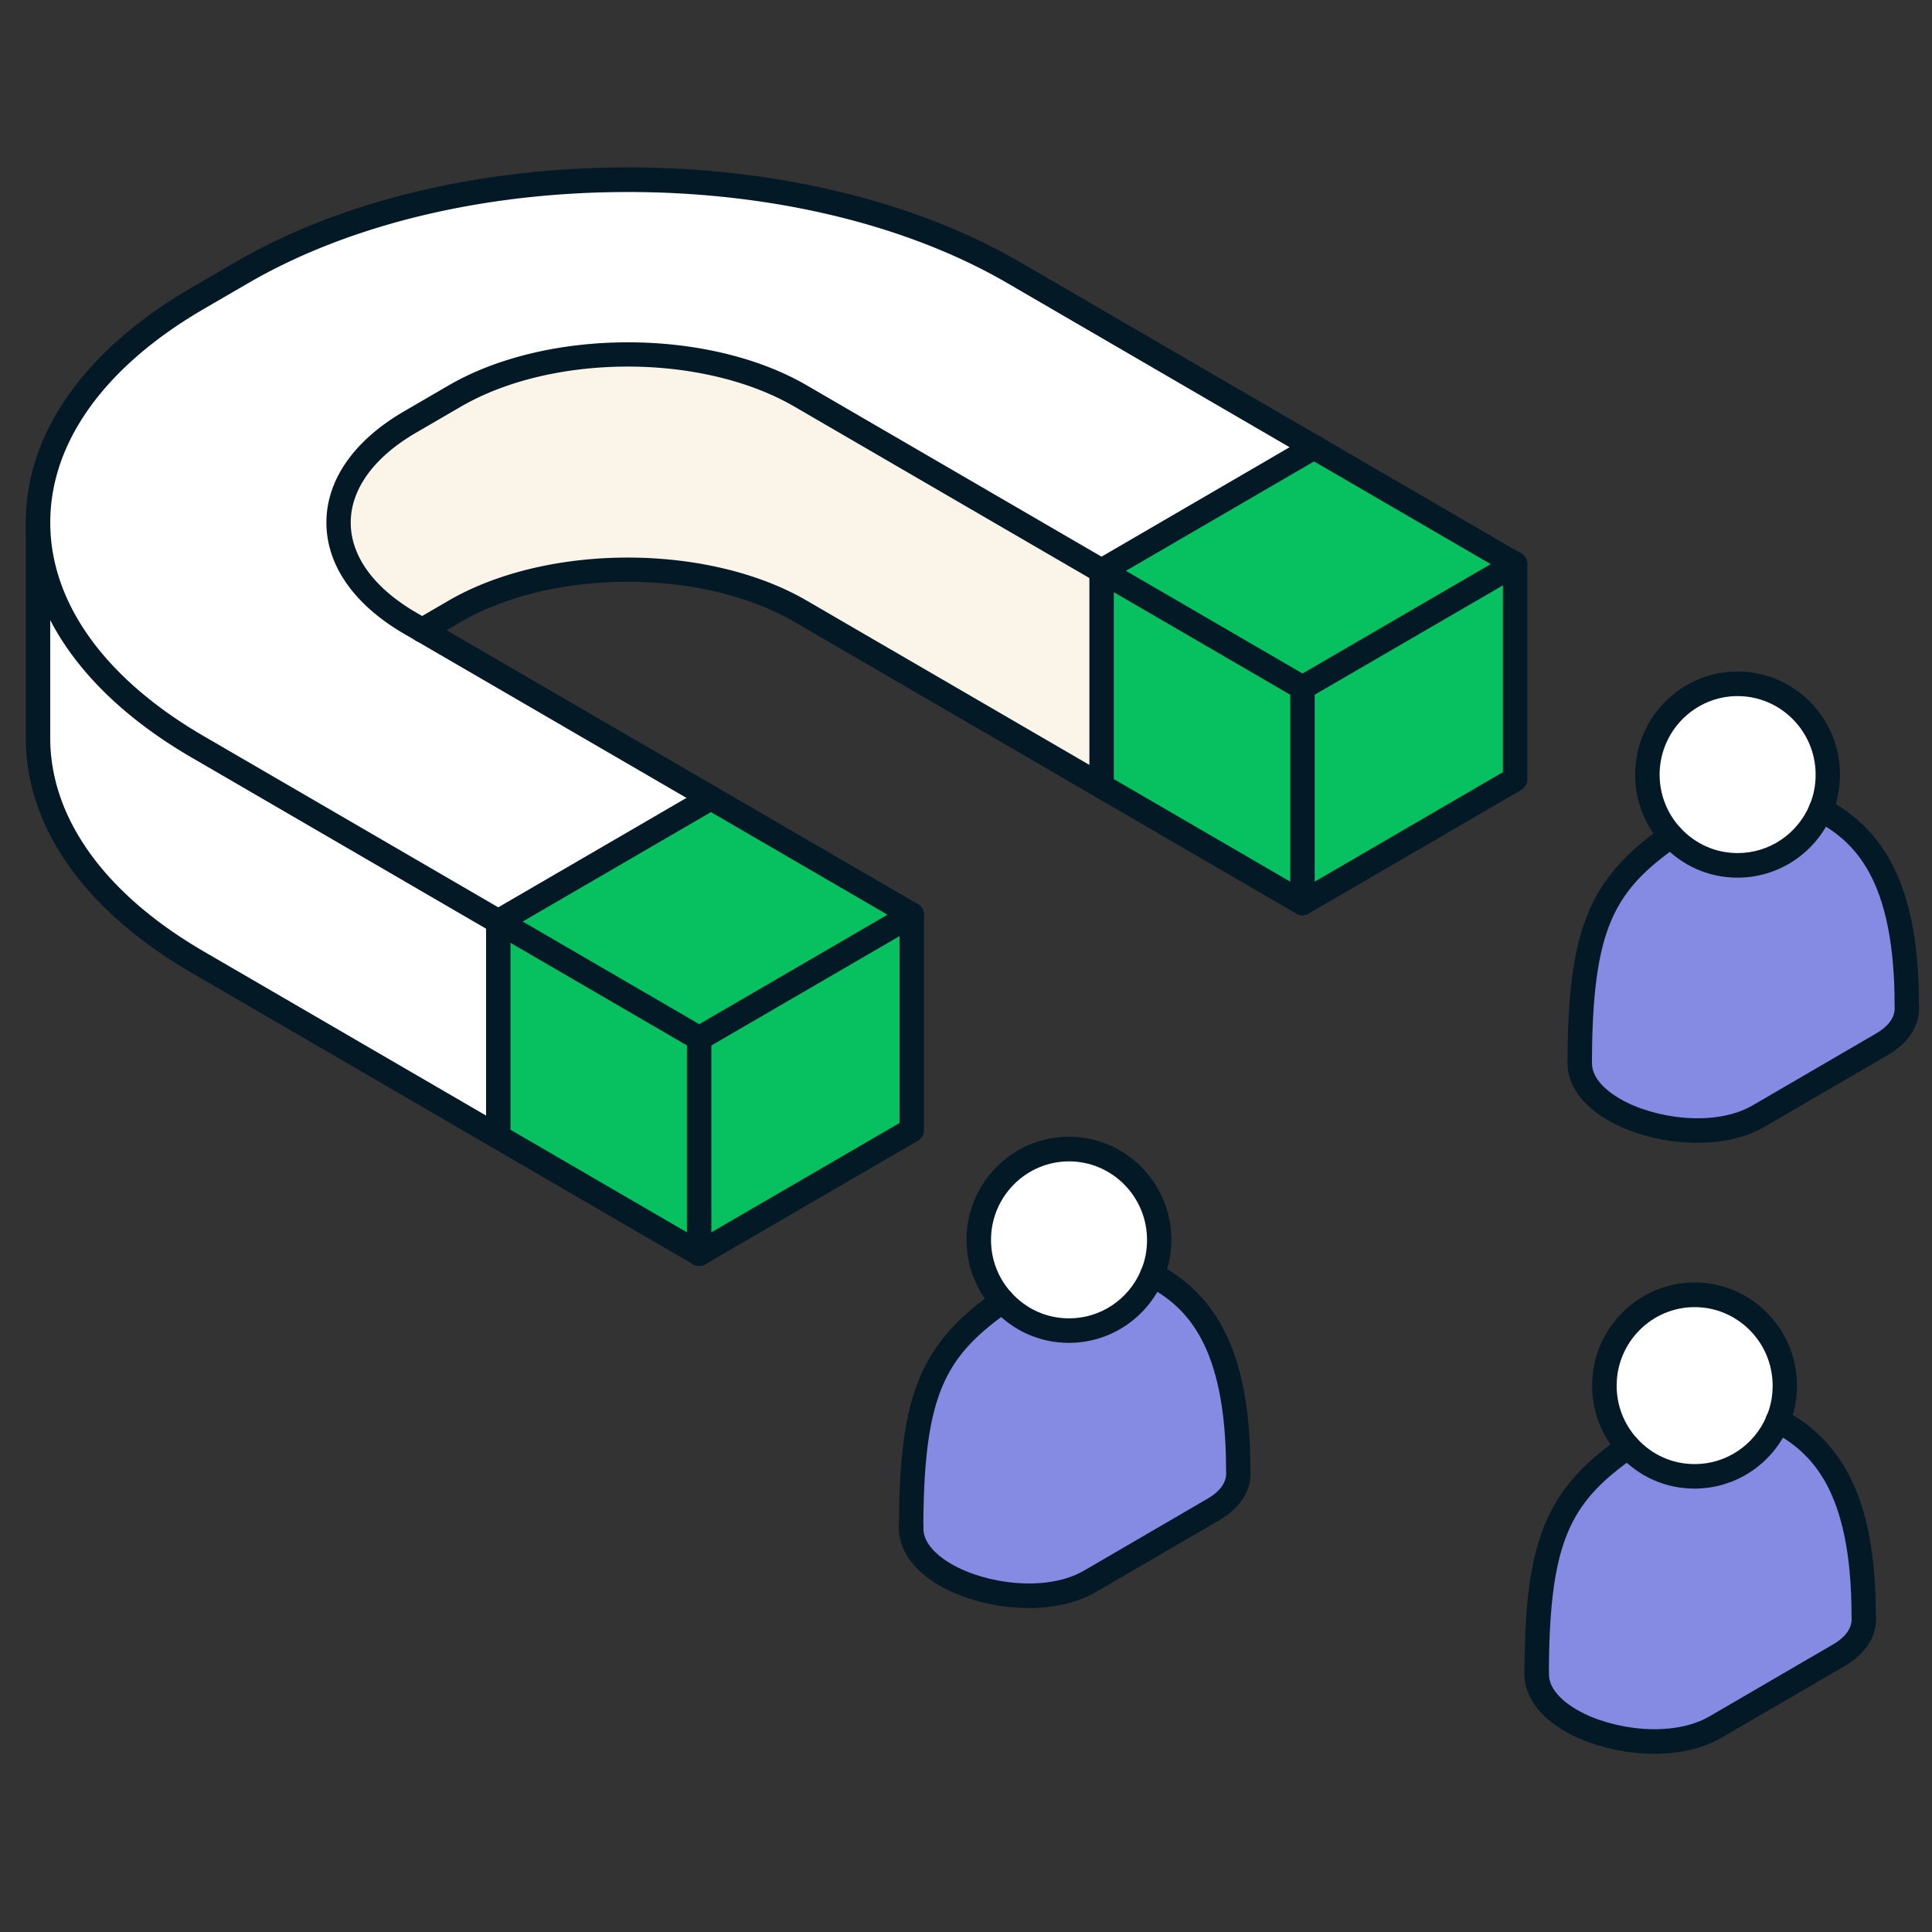
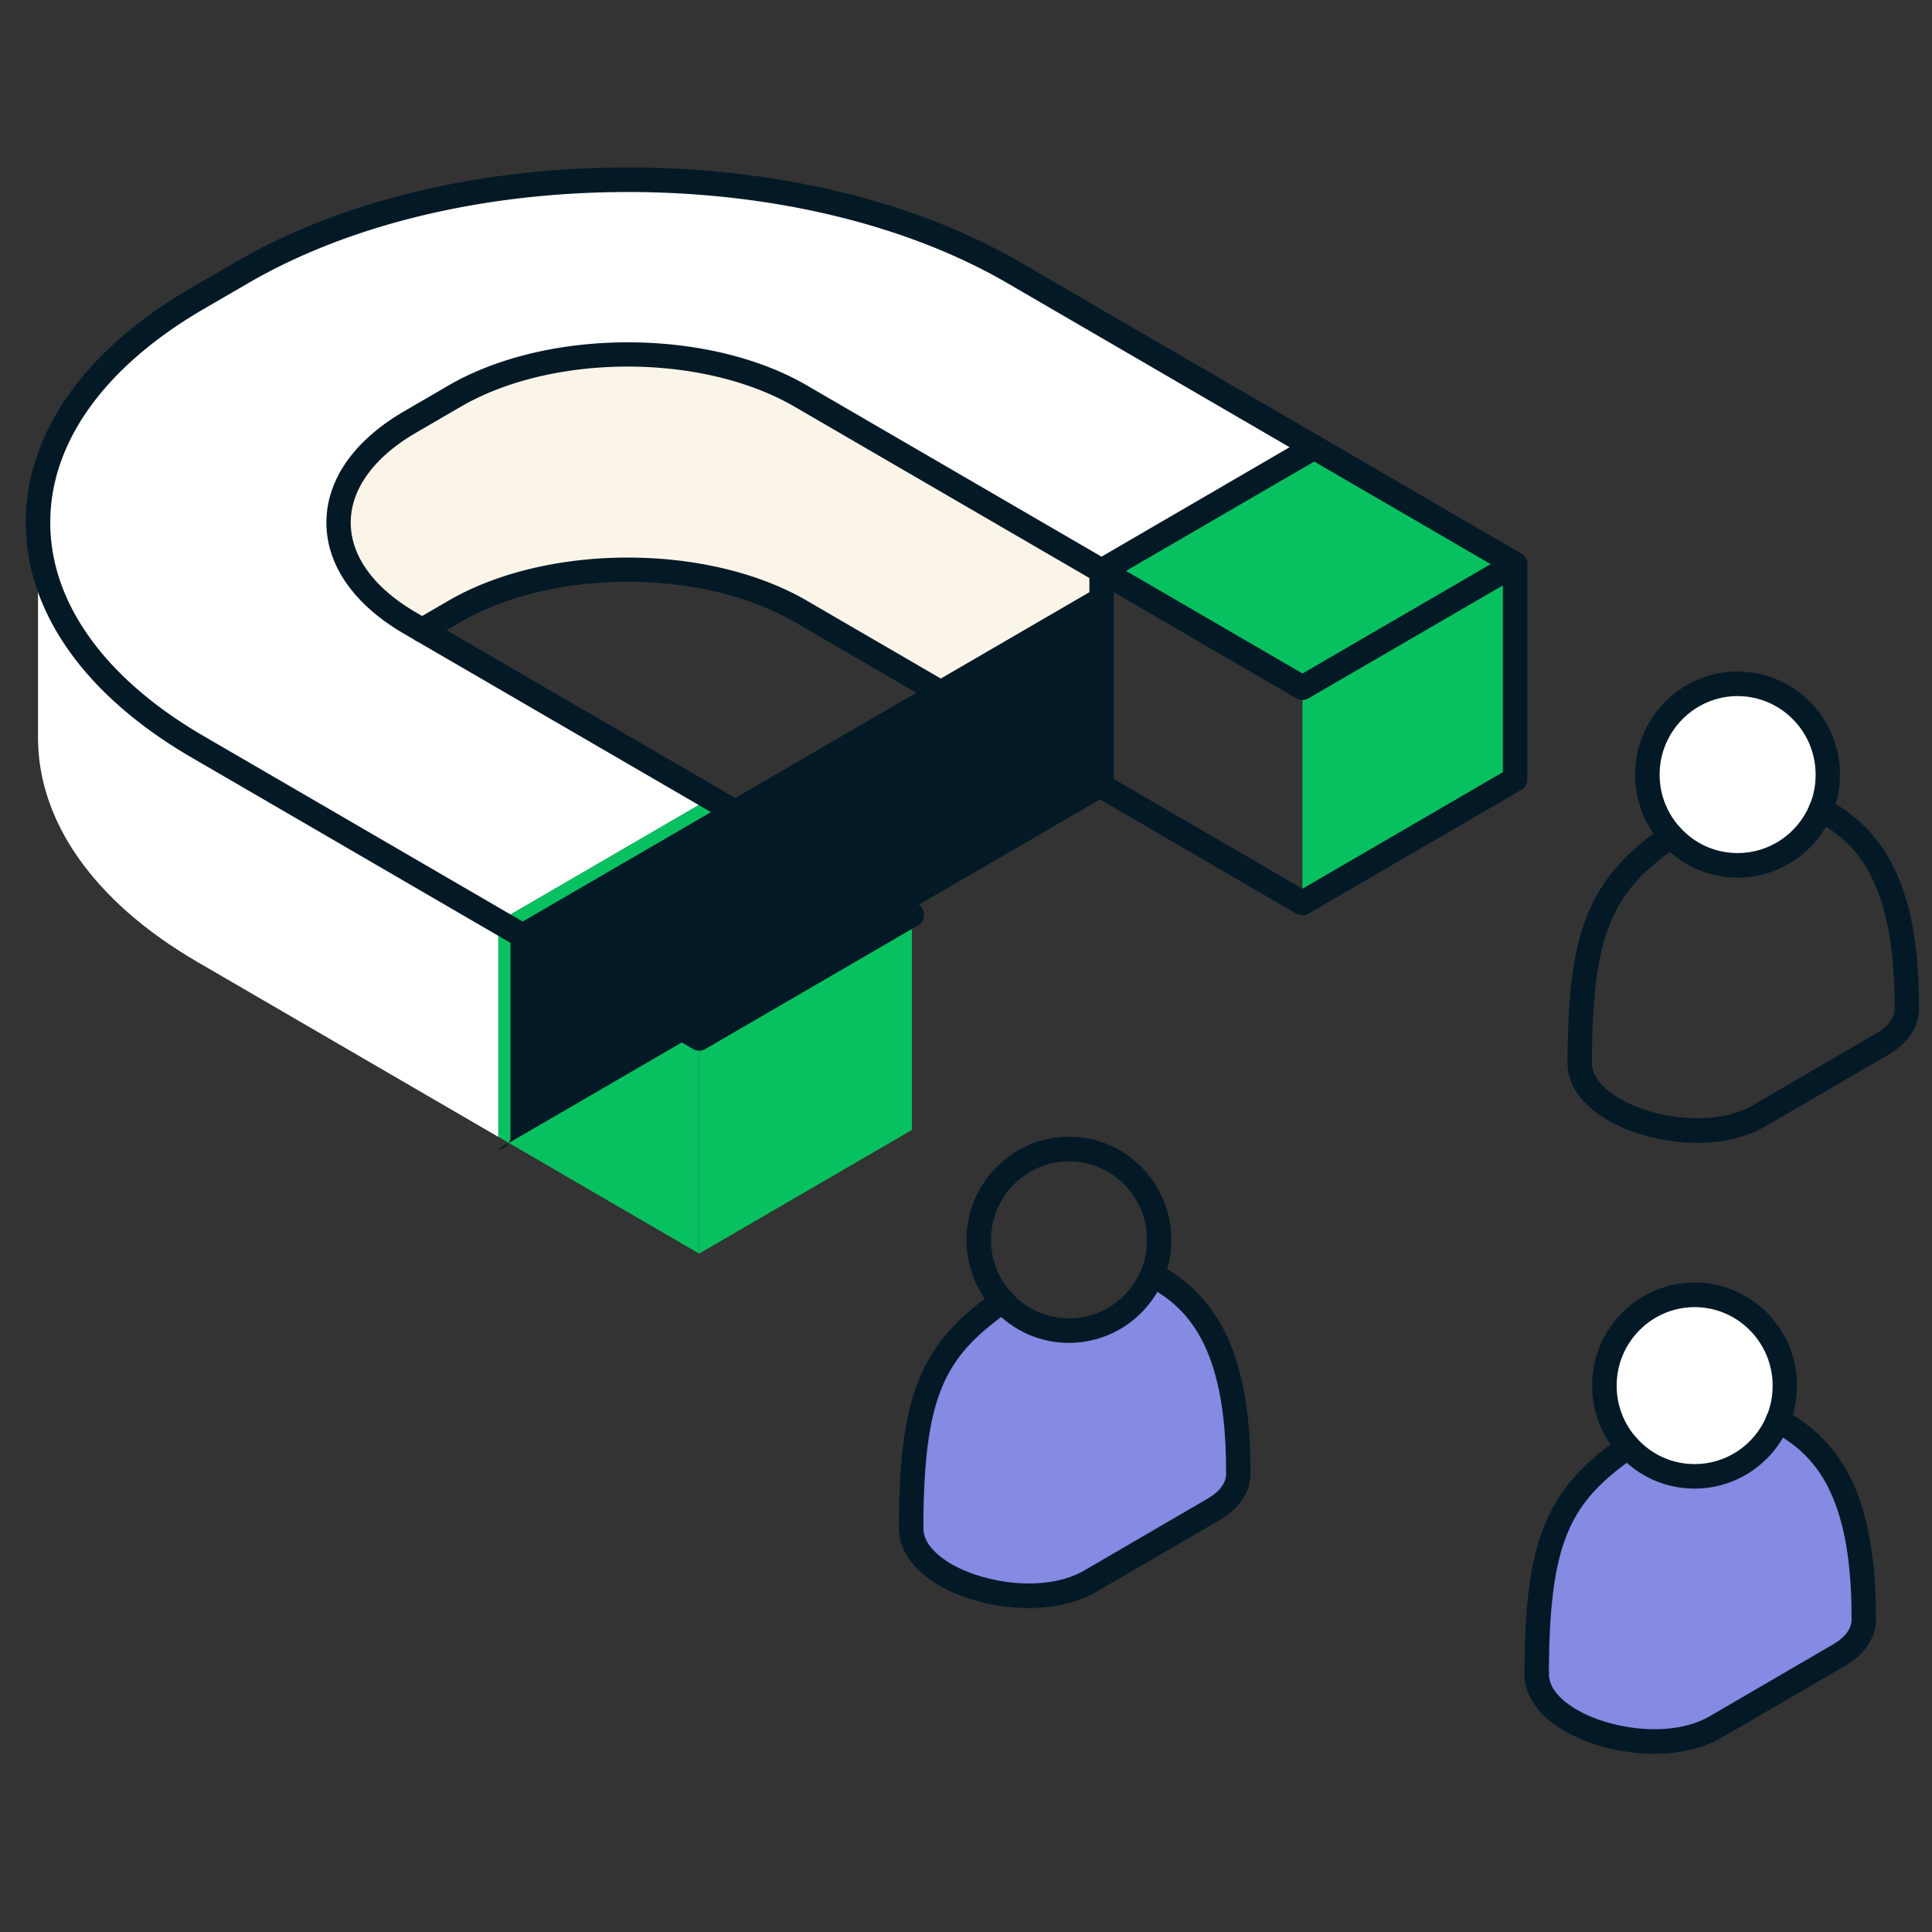
<svg xmlns="http://www.w3.org/2000/svg" fill="none" viewBox="0 0 150 150">
  <rect x="0" y="0" width="150" height="150" fill="#333333" stroke="none" />
  <path fill="#07C160" d="M117.633 43.791v16.713l-16.511 9.604V53.389l16.511-9.598Zm0-0-16.511 9.598-15.595-9.069 16.505-9.598 15.601 9.069Z" />
  <path fill="#fff" d="M2.958 40.87c-.126-6.403 4.001-12.824 12.383-17.706l3.458-2.011c8.262-4.805 19.097-7.198 29.944-7.198h.657c10.62.096 21.202 2.495 29.287 7.198l23.351 13.562-16.505 9.604-23.351-13.575c-7.396-4.302-19.463-4.302-26.872 0l-3.458 2.011c-7.409 4.309-7.409 11.316 0 15.625l23.351 13.575-16.511 9.598-23.351-13.575C7.212 53.255 3.084 47.075 2.958 40.87Z" />
-   <path fill="#07C160" d="M101.122 53.389v16.719l-15.595-9.069V44.32l15.595 9.069Z" />
  <path fill="#FBF5E9" d="M85.527 44.319v16.713L62.176 47.457c-7.396-4.309-19.463-4.309-26.872 0l-2.516 1.464-.942-.547c-7.409-4.302-7.409-11.316 0-15.625l3.458-2.011c7.409-4.302 19.476-4.302 26.872 0l23.351 13.575v.006Z" />
  <path fill="#07C160" d="M70.798 71.018V87.731l-16.518 9.598v-16.713l16.518-9.598Zm0-0-16.518 9.598-15.595-9.063 16.511-9.598 15.601 9.063Z" />
  <path fill="#07C160" d="M54.281 80.616v16.713l-15.595-9.069V71.553l15.595 9.063Z" />
  <path fill="#fff" d="M38.686 71.553v16.713l-23.351-13.575C7.079 69.892 2.951 63.591 2.951 57.284V40.87c.126 6.205 4.254 12.385 12.383 17.108l23.351 13.575Z" />
  <path fill="#031926" d="M54.281 81.57a.962.962 0 0 1-.474-.127L14.861 58.805C6.706 54.063 2.142 47.699 2.003 40.889c-.139-7.058 4.425-13.645 12.858-18.552l3.464-2.011C26.454 15.603 37.251 13 48.743 13h.657c11.246.102 21.809 2.705 29.761 7.332l38.946 22.638a.96.96 0 0 1 .474.827.96.96 0 0 1-.474.827l-16.511 9.591c-.291.172-.658.172-.948 0L61.695 31.578c-7.143-4.156-18.774-4.156-25.924 0l-3.458 2.011c-3.275 1.903-5.082 4.385-5.082 6.988 0 2.603 1.808 5.079 5.082 6.982L71.266 70.197a.961.961 0 0 1 .474.827.961.961 0 0 1-.474.827l-16.511 9.598a.963.963 0 0 1-.474.127v-.006Zm-4.893-66.661h-.645c-11.157 0-21.625 2.514-29.464 7.071l-3.464 2.011C8.008 28.536 3.773 34.518 3.906 40.851c.12 6.116 4.349 11.908 11.909 16.299l38.472 22.365 14.615-8.496L31.372 49.207c-3.888-2.259-6.03-5.327-6.03-8.636s2.143-6.377 6.03-8.636l3.458-2.011c7.68-4.462 20.159-4.462 27.82 0l38.478 22.365 14.609-8.49-37.524-21.817c-7.674-4.462-17.908-6.975-28.825-7.071Z" />
-   <path fill="#031926" d="M85.527 61.993c-.525 0-.948-.426-.948-.955V44.319a.961.961 0 0 1 .474-.827l16.505-9.604c.455-.267 1.03-.108 1.296.35.259.458.107 1.037-.348 1.305l-16.031 9.324v16.166c0 .528-.424.955-.948.955v.006ZM38.686 89.214c-.525 0-.948-.426-.948-.955v-16.713a.961.961 0 0 1 .474-.827l16.511-9.598a.947.947 0 0 1 1.296.35c.259.458.107 1.037-.348 1.305L39.634 72.1v16.159c0 .528-.423.955-.948.955Z" />
+   <path fill="#031926" d="M85.527 61.993c-.525 0-.948-.426-.948-.955V44.319a.961.961 0 0 1 .474-.827l16.505-9.604c.455-.267 1.03-.108 1.296.35.259.458.107 1.037-.348 1.305l-16.031 9.324v16.166c0 .528-.424.955-.948.955v.006Zc-.525 0-.948-.426-.948-.955v-16.713a.961.961 0 0 1 .474-.827l16.511-9.598a.947.947 0 0 1 1.296.35c.259.458.107 1.037-.348 1.305L39.634 72.1v16.159c0 .528-.423.955-.948.955Z" />
  <path fill="#031926" d="M101.122 71.063a.96.96 0 0 1-.474-.127L61.695 48.291c-7.143-4.162-18.768-4.162-25.924 0l-2.516 1.464c-.455.261-1.037.108-1.296-.35-.259-.458-.107-1.037.348-1.305l2.516-1.464c7.674-4.462 20.159-4.462 27.82 0l38.478 22.365 15.563-9.05V43.791c0-.528.423-.955.948-.955.525 0 .948.426.948.955v16.713a.96.96 0 0 1-.474.827l-16.511 9.604a.966.966 0 0 1-.474.127Z" />
-   <path fill="#031926" d="M101.122 71.062c-.525 0-.949-.426-.949-.955V53.389c0-.528.424-.955.949-.955.524 0 .948.426.948.955v16.719c0 .528-.424.955-.948.955Zm-46.842 27.221a.963.963 0 0 1-.474-.127L14.861 75.518C6.573 70.694 2.003 64.221 2.003 57.284v-16.713c0-.528.423-.955.948-.955s.948.426.948.955v16.713c0 6.224 4.229 12.111 11.909 16.579l38.472 22.365 15.563-9.044V71.025c0-.528.424-.955.948-.955.525 0 .948.426.948.955v16.713a.961.961 0 0 1-.474.827l-16.511 9.598a.963.963 0 0 1-.474.127v-.006Z" />
-   <path fill="#031926" d="M54.281 98.283c-.525 0-.948-.426-.948-.955V80.616c0-.528.424-.955.948-.955.525 0 .948.426.948.955v16.713c0 .528-.423.955-.948.955Z" />
  <path fill="#858AE3" d="M96.134 114.124c.114 1.146-.518 2.253-1.922 3.068l-9.577 5.575c-4.754 2.769-13.888.083-13.901-4.105v-.07c.013-10.641 1.821-13.874 7.086-17.585 1.29 1.413 3.123 2.298 5.171 2.298 2.914 0 5.398-1.789 6.467-4.328 3.812 2.005 6.663 5.658 6.675 15.147Z" />
-   <path fill="#fff" d="M77.828 101.007c-1.138-1.247-1.833-2.921-1.833-4.748 0-3.895 3.135-7.052 7.004-7.052 3.869 0 7.004 3.15 7.004 7.052 0 .961-.183 1.884-.537 2.718-1.062 2.539-3.546 4.328-6.467 4.328-2.048 0-3.881-.885-5.171-2.298Z" />
  <path fill="#031926" d="M70.741 119.547c-.525 0-.948-.427-.948-.955.025-10.291 1.637-14.243 7.491-18.361a.947.947 0 0 1 1.321.235c.297.433.196 1.025-.234 1.33-4.987 3.514-6.65 6.435-6.682 16.802 0 .529-.43.955-.948.955v-.006Z" />
  <path fill="#031926" d="M79.882 124.848c-2.529 0-5.108-.681-6.947-1.75-2.017-1.171-3.135-2.743-3.142-4.43v-.076c0-.528.423-.955.948-.955s.948.427.948.955v.07c0 1.317 1.372 2.304 2.187 2.775 2.687 1.553 7.383 2.189 10.291.503l9.577-5.576c.721-.413 1.549-1.126 1.448-2.144v-.096c-.006-9.75-3.123-12.703-6.163-14.301-.461-.242-.645-.821-.405-1.286.24-.465.816-.649 1.277-.407 4.95 2.603 7.168 7.523 7.181 15.95.133 1.546-.74 2.978-2.396 3.939l-9.577 5.575c-1.504.879-3.357 1.254-5.234 1.254h.006Z" />
  <path fill="#031926" d="M82.998 104.26c-2.25 0-4.337-.923-5.873-2.603-1.346-1.471-2.086-3.393-2.086-5.397 0-4.41 3.571-8.006 7.952-8.006 4.381 0 7.952 3.59 7.952 8.006 0 1.082-.209 2.126-.613 3.093-1.252 2.978-4.134 4.907-7.339 4.907h.006Zm0-14.091c-3.338 0-6.056 2.737-6.056 6.097 0 1.528.563 2.985 1.587 4.105 1.169 1.279 2.756 1.986 4.476 1.986 2.44 0 4.633-1.47 5.588-3.743.31-.732.462-1.521.462-2.349 0-3.36-2.718-6.097-6.056-6.097Z" />
-   <path fill="#858AE3" d="M148.045 78.006c.114 1.146-.518 2.253-1.922 3.068l-9.577 5.575c-4.753 2.768-13.888.083-13.9-4.105v-.07c.012-10.641 1.82-13.874 7.086-17.585 1.29 1.413 3.123 2.298 5.171 2.298 2.914 0 5.398-1.788 6.46-4.328 3.812 2.005 6.663 5.658 6.676 15.147h.006Z" />
  <path fill="#fff" d="M129.738 64.889c-1.138-1.247-1.833-2.921-1.833-4.748 0-3.895 3.135-7.052 7.004-7.052 3.869 0 7.004 3.15 7.004 7.052 0 .961-.183 1.884-.537 2.718-1.062 2.539-3.546 4.328-6.461 4.328-2.048 0-3.881-.885-5.17-2.298h-.007Z" />
  <path fill="#031926" d="M122.652 83.429c-.525 0-.948-.426-.948-.955.025-10.291 1.637-14.244 7.491-18.361a.947.947 0 0 1 1.321.235c.303.433.196 1.025-.234 1.33-4.988 3.513-6.65 6.434-6.682 16.802 0 .528-.43.955-.948.955v-.006Z" />
  <path fill="#031926" d="M131.793 88.73c-2.529 0-5.108-.681-6.947-1.75-2.023-1.171-3.136-2.743-3.142-4.43v-.076c0-.528.423-.955.948-.955.525 0 .948.426.948.955v.07c0 1.317 1.372 2.304 2.188 2.775 2.686 1.553 7.383 2.189 10.284.503l9.577-5.575c.721-.414 1.549-1.127 1.448-2.145v-.096c-.007-9.75-3.123-12.703-6.164-14.301-.461-.242-.644-.821-.404-1.286.24-.465.815-.649 1.277-.407 4.949 2.603 7.168 7.523 7.181 15.949.133 1.547-.74 2.978-2.396 3.94l-9.577 5.575c-1.504.878-3.356 1.254-5.234 1.254h.013Z" />
  <path fill="#031926" d="M134.909 68.141c-2.25 0-4.336-.923-5.872-2.603-1.347-1.47-2.086-3.392-2.086-5.397 0-4.411 3.571-8.007 7.952-8.007s7.952 3.59 7.952 8.007c0 1.082-.209 2.126-.613 3.093-1.252 2.978-4.134 4.907-7.339 4.907h.006Zm0-14.097c-3.337 0-6.056 2.737-6.056 6.097 0 1.527.563 2.985 1.587 4.105 1.169 1.279 2.756 1.986 4.475 1.986 2.441 0 4.634-1.47 5.589-3.742.309-.732.461-1.521.461-2.348 0-3.361-2.718-6.097-6.056-6.097Z" />
  <path fill="#858AE3" d="M144.707 125.447c.114 1.145-.518 2.253-1.921 3.068l-9.577 5.575c-4.754 2.768-13.888.083-13.901-4.105v-.07c.013-10.642 1.821-13.875 7.086-17.585 1.29 1.413 3.123 2.297 5.171 2.297 2.914 0 5.399-1.788 6.467-4.327 3.812 2.004 6.663 5.658 6.675 15.147Z" />
  <path fill="#fff" d="M126.394 112.33c-1.137-1.248-1.833-2.922-1.833-4.748 0-3.895 3.136-7.052 7.004-7.052 3.869 0 7.004 3.15 7.004 7.052 0 .961-.183 1.884-.537 2.717-1.062 2.54-3.546 4.328-6.467 4.328-2.048 0-3.881-.884-5.171-2.297Z" />
  <path fill="#031926" d="M119.308 130.863c-.525 0-.948-.427-.948-.955.025-10.291 1.637-14.244 7.491-18.361a.947.947 0 0 1 1.321.235c.303.433.196 1.025-.234 1.33-4.988 3.513-6.65 6.435-6.682 16.802 0 .529-.43.955-.948.955v-.006Z" />
  <path fill="#031926" d="M128.449 136.164c-2.529 0-5.108-.681-6.947-1.75-2.023-1.171-3.136-2.743-3.142-4.429v-.077c0-.528.423-.954.948-.954.525 0 .948.426.948.954v.07c0 1.318 1.372 2.304 2.187 2.775 2.687 1.553 7.384 2.189 10.285.503l9.577-5.575c.721-.414 1.549-1.127 1.448-2.145v-.096c-.007-9.75-3.123-12.703-6.164-14.301-.461-.241-.644-.821-.404-1.285.24-.471.815-.649 1.277-.407 4.949 2.603 7.168 7.522 7.181 15.949.133 1.546-.74 2.978-2.396 3.939l-9.577 5.576c-1.504.878-3.356 1.253-5.234 1.253h.013Z" />
  <path fill="#031926" d="M131.571 115.575c-2.25 0-4.336-.922-5.872-2.603-1.346-1.47-2.086-3.392-2.086-5.397 0-4.417 3.571-8.006 7.952-8.006s7.952 3.589 7.952 8.006c0 1.082-.208 2.126-.613 3.093-1.251 2.979-4.134 4.907-7.339 4.907h.006Zm0-14.09c-3.337 0-6.055 2.736-6.055 6.097 0 1.527.562 2.985 1.586 4.105 1.17 1.279 2.756 1.985 4.476 1.985 2.44 0 4.633-1.47 5.588-3.742.31-.732.461-1.521.461-2.348 0-3.361-2.718-6.097-6.056-6.097Z" />
</svg>